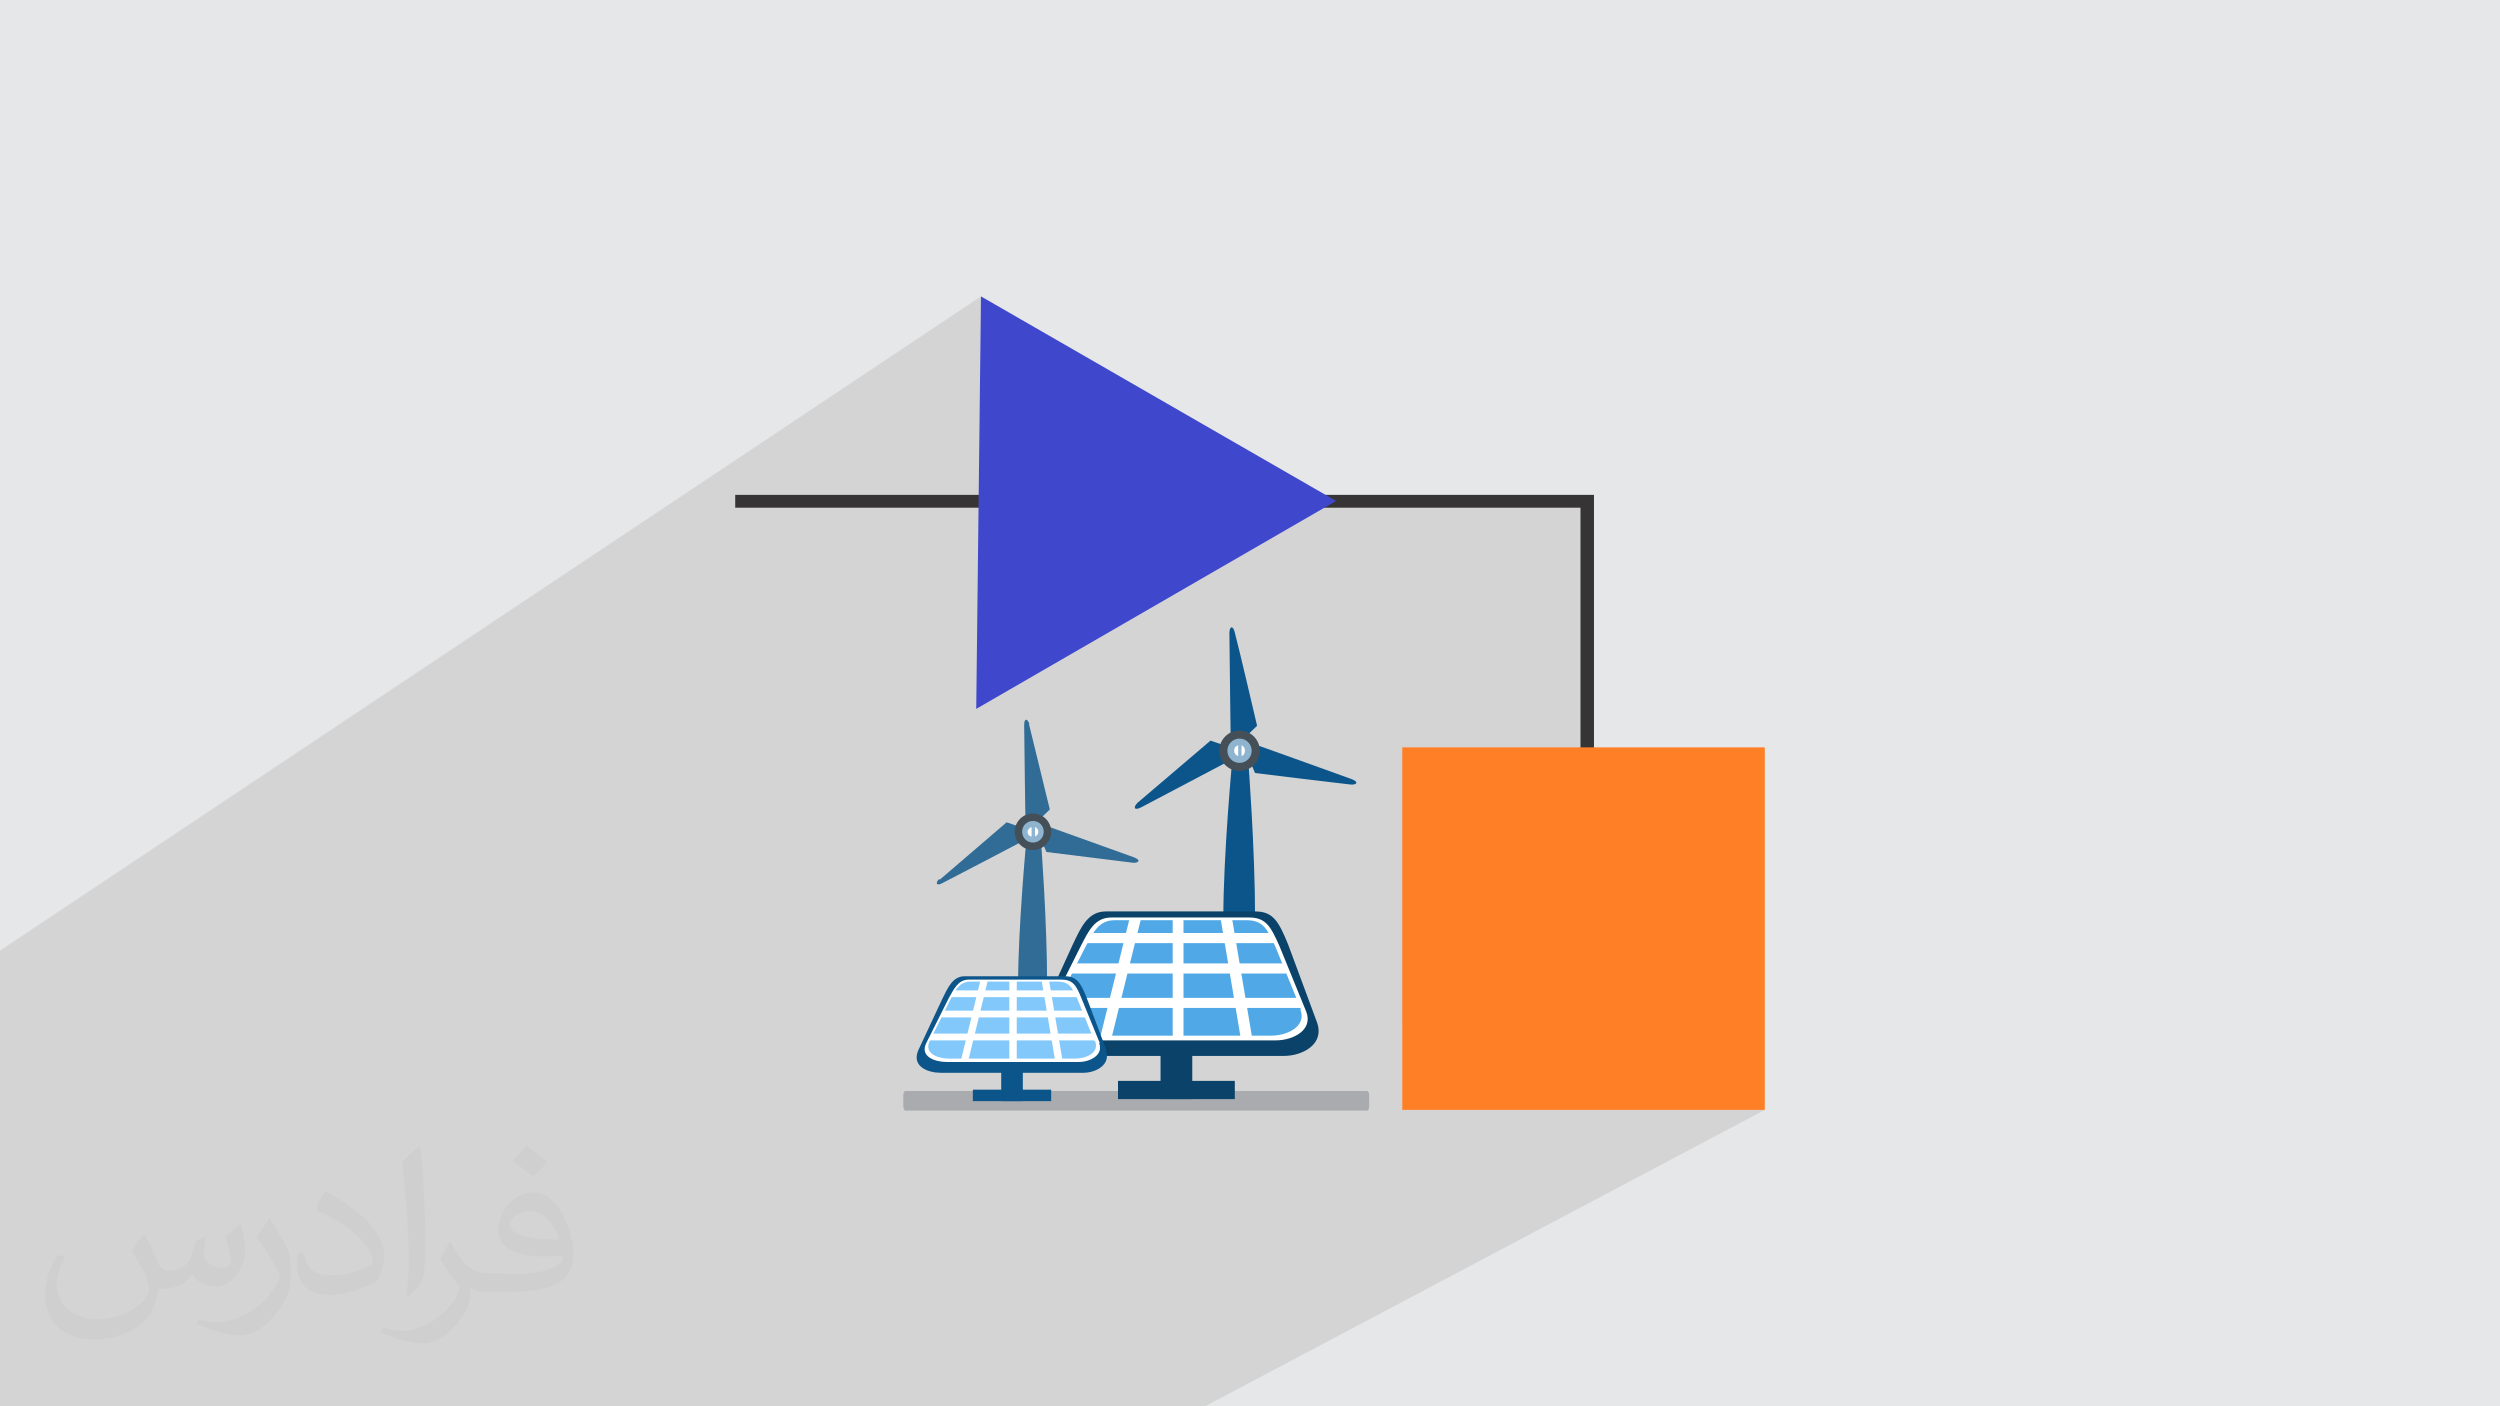
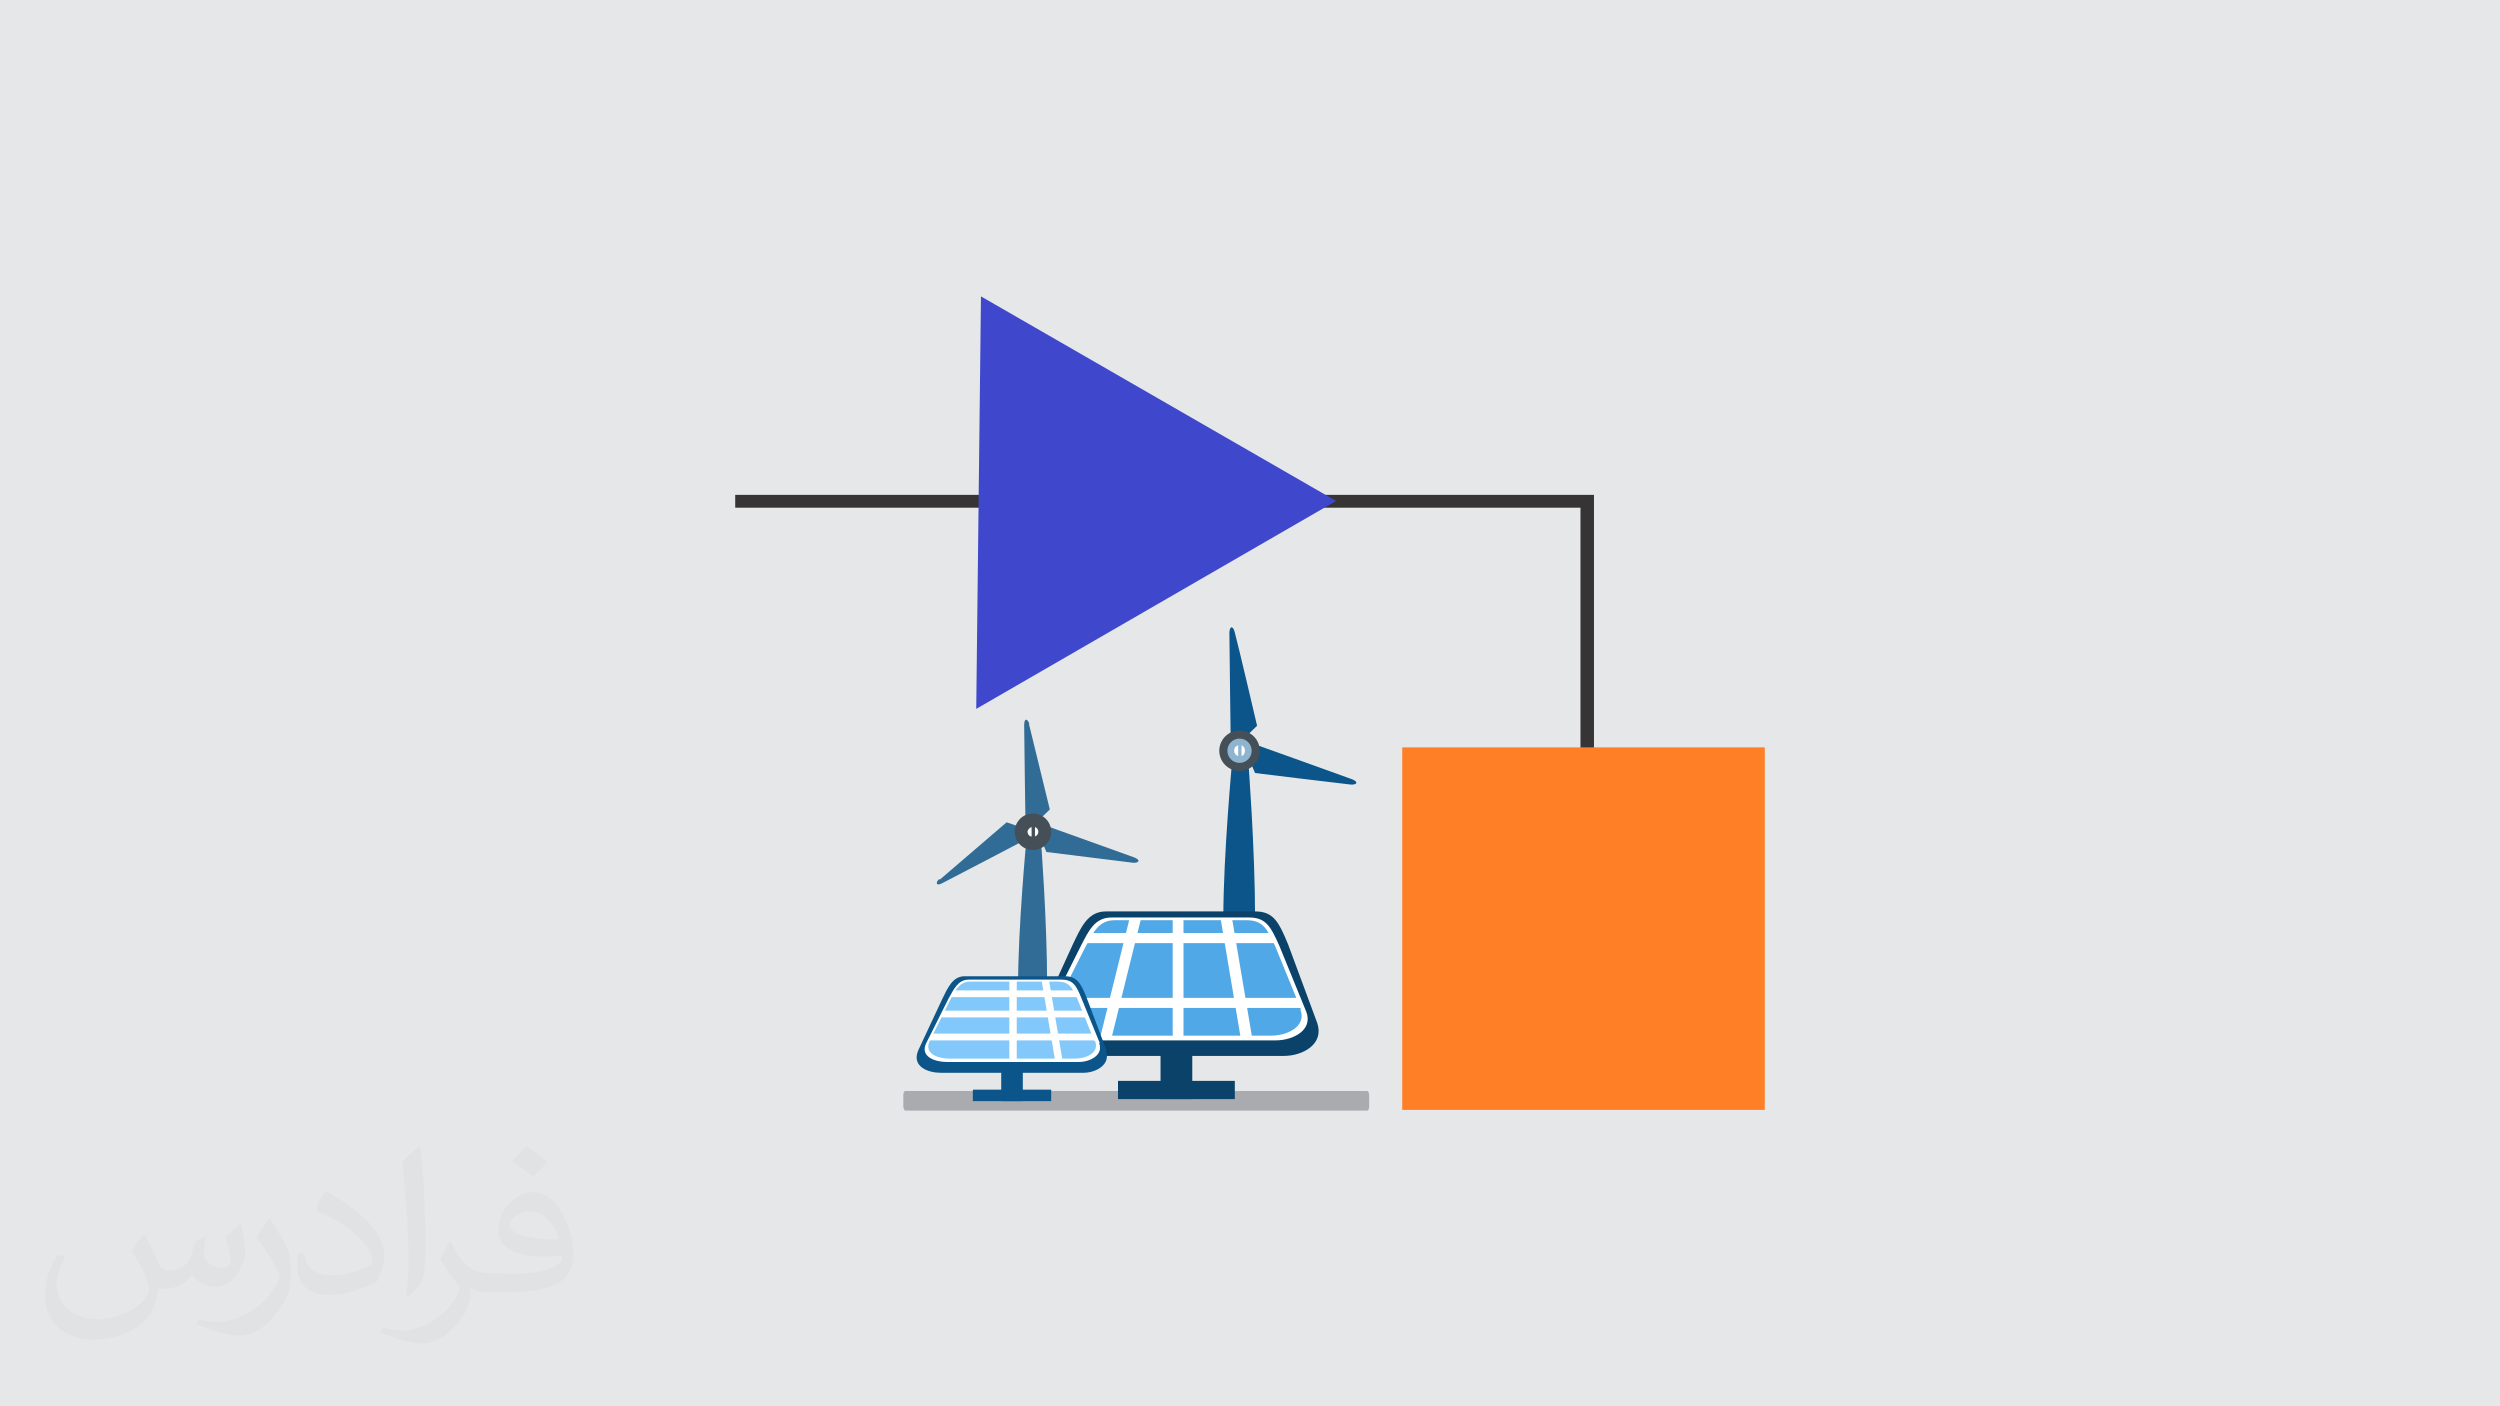
<svg xmlns="http://www.w3.org/2000/svg" xmlns:ns1="http://sodipodi.sourceforge.net/DTD/sodipodi-0.dtd" xmlns:ns2="http://www.inkscape.org/namespaces/inkscape" xml:space="preserve" width="3.703in" height="2.083in" version="1.1" style="shape-rendering:geometricPrecision; text-rendering:geometricPrecision; image-rendering:optimizeQuality; fill-rule:evenodd; clip-rule:evenodd" viewBox="0 0 3703 2083" ns1:role="line" ns1:version="0.32" ns2:version="0.45.1" ns1:docname="ideal_feedback_model.svg" ns2:output_extension="org.inkscape.output.svg.inkscape" enable-background="new 0 0 64 64">
  <defs>
    <style type="text/css">
   
    .fil6 {fill:none;fill-rule:nonzero}
    .fil7 {fill:#A9ABAE}
    .fil5 {fill:#3F48CC}
    .fil0 {fill:#E6E7E8}
    .fil4 {fill:#FF7F27}
    .fil13 {fill:#0A4269;fill-rule:nonzero}
    .fil12 {fill:#0B558A;fill-rule:nonzero}
    .fil8 {fill:#316C96;fill-rule:nonzero}
    .fil3 {fill:#373435;fill-rule:nonzero}
    .fil9 {fill:#444F57;fill-rule:nonzero}
    .fil14 {fill:#50A8E6;fill-rule:nonzero}
    .fil15 {fill:#82C8FA;fill-rule:nonzero}
    .fil10 {fill:#8FB4CF;fill-rule:nonzero}
    .fil11 {fill:white;fill-rule:nonzero}
    .fil2 {fill:#373435;fill-opacity:0.031}
    .fil1 {fill:#373435;fill-opacity:0.102}
   
  </style>
  </defs>
  <g id="Layer_x0020_1">
    <polygon class="fil0" points="-3,0 3706,0 3706,2083 -3,2083 " />
-     <polygon class="fil1" points="828,2083 811,2083 801,2083 787,2083 786,2083 785,2083 768,2083 755,2083 744,2083 728,2083 722,2083 710,2083 709,2083 700,2083 700,2083 699,2083 698,2083 694,2083 687,2083 685,2083 685,2083 684,2083 677,2083 659,2083 654,2083 630,2083 624,2083 615,2083 614,2083 613,2083 611,2083 602,2083 568,2083 567,2083 564,2083 561,2083 556,2083 556,2083 551,2083 546,2083 546,2083 543,2083 541,2083 528,2083 525,2083 502,2083 492,2083 488,2083 484,2083 472,2083 468,2083 462,2083 456,2083 451,2083 448,2083 445,2083 444,2083 441,2083 440,2083 438,2083 433,2083 428,2083 424,2083 423,2083 419,2083 418,2083 417,2083 414,2083 408,2083 404,2083 388,2083 388,2083 385,2083 382,2083 374,2083 371,2083 367,2083 366,2083 360,2083 346,2083 327,2083 322,2083 282,2083 266,2083 259,2083 246,2083 231,2083 229,2083 229,2083 229,2083 226,2083 225,2083 213,2083 210,2083 207,2083 206,2083 202,2083 201,2083 200,2083 195,2083 192,2083 189,2083 188,2083 184,2083 183,2083 167,2083 164,2083 161,2083 155,2083 149,2083 135,2083 134,2083 133,2083 133,2083 133,2083 130,2083 130,2083 119,2083 118,2083 115,2083 113,2083 112,2083 108,2083 107,2083 107,2083 101,2083 99,2083 96,2083 96,2083 92,2083 73,2083 65,2083 -3,2083 -3,2055 -3,2049 -3,2009 -3,2004 -3,1970 -3,1950 -3,1496 -3,1474 -3,1457 -3,1410 1453,439 1450,735 2351,735 2351,1215 2341,1220 2341,1355 2361,1355 2077,1514 2077,1644 2614,1644 1785,2083 1279,2083 1229,2083 1060,2083 1043,2083 1019,2083 997,2083 981,2083 959,2083 947,2083 929,2083 915,2083 913,2083 904,2083 895,2083 890,2083 880,2083 855,2083 " />
    <ns1:namedview id="base" pagecolor="#ffffff" bordercolor="#666666" borderopacity="1.0" gridtolerance="10.9" guidetolerance="10" objecttolerance="10" ns2:pageopacity="0.0" ns2:pageshadow="2" ns2:zoom="2.8284272" ns2:cx="388.67342" ns2:cy="148.56549" ns2:document-units="px" ns2:current-layer="layer1" ns2:window-width="960" ns2:window-height="698" ns2:window-x="251" ns2:window-y="264" gridspacingx="4px" gridspacingy="4px" gridempspacing="10" showguides="false" showgrid="true" ns2:grid-points="true" />
    <path class="fil2" d="M215 1831c7,11 12,21 16,32 3,7 5,19 21,19 5,0 11,-1 17,-5 7,-3 12,-9 14,-17l6 -21 15 -7 1 1c-2,8 -3,16 -3,21 0,18 15,24 27,24 7,0 13,-4 13,-10 0,-8 -4,-23 -8,-35 7,-7 14,-14 22,-20l1 1c4,15 6,30 6,40 0,10 -4,20 -8,27 -7,14 -20,25 -36,25 -12,0 -25,-6 -34,-17l-1 0c-9,11 -22,20 -43,20l-7 0c-1,14 -4,24 -9,33 -13,25 -50,42 -85,42 -49,0 -73,-28 -73,-66 0,-23 8,-45 19,-60l10 4c-7,14 -12,27 -12,40 0,35 29,52 62,52 31,0 68,-19 75,-42 -3,-25 -12,-36 -26,-59 4,-7 10,-15 17,-23l1 0 0 0 0 0 2 1 0 0 0 0 0 0 0 0 0 0 0 0zm565 -133c10,6 20,14 30,23 -6,8 -12,15 -21,21 -10,-8 -20,-15 -30,-22 7,-8 14,-15 20,-22l0 0 0 0 1 0 0 0 0 0 0 0 0 0 0 0 0 0zm5 96c-17,0 -30,11 -30,19 0,17 33,23 73,23 -5,-20 -22,-42 -43,-42zm-37 93c22,0 41,-1 55,-4 16,-4 30,-12 30,-18 0,-2 0,-3 -1,-5 -9,1 -19,1 -29,1 -29,0 -52,-7 -61,-23 -2,-5 -4,-10 -4,-16 0,-16 7,-32 19,-42 10,-9 21,-14 33,-14 20,0 37,16 48,42 6,14 11,30 11,51 0,14 -4,25 -12,34 -16,15 -45,21 -90,21l-20 0 0 0 -5 0c-11,0 -19,-2 -25,-7l-1 0c0,3 1,5 1,7 0,10 -3,23 -10,33 -20,30 -42,43 -60,43 -19,0 -42,-7 -63,-17l4 -7c7,3 16,5 29,5 34,0 78,-33 84,-64 -1,-3 -4,-6 -7,-10 -10,-12 -16,-22 -22,-32 5,-10 10,-18 14,-25l2 0c14,29 28,46 57,46l5 0 0 0 21 0 0 0 0 0 -3 1 0 0 0 0 0 0 0 0 0 0 0 0zm-146 31c2,-14 3,-29 3,-43l0 -21c0,-39 -5,-96 -9,-133 7,-8 17,-17 25,-23l2 1c5,47 7,101 7,151 0,13 -1,26 -2,35 -1,12 -8,21 -22,35l-3 -1 0 0 0 0 -1 -1 0 0 0 0 0 0 0 0 0 0 0 0zm-151 -62c1,18 10,33 41,33 20,0 36,-5 55,-14 3,-1 5,-3 5,-5 0,-12 -9,-27 -24,-41 -14,-13 -34,-25 -51,-32 -6,-3 -8,-5 -8,-8 0,-5 7,-16 13,-24l2 0c20,11 43,27 60,44 15,16 25,33 25,51 0,13 -4,26 -11,38 -22,11 -46,20 -70,20 -29,0 -48,-14 -48,-45 0,-3 0,-9 1,-16l10 0 0 0 0 0 0 -1 0 0 0 0 0 0 0 0 0 0 0 0zm-52 -52l18 29c7,11 13,22 13,41l0 24c0,19 -12,39 -32,60 -15,14 -29,20 -42,20 -19,0 -40,-6 -65,-17l3 -7c8,2 17,4 28,4 36,0 72,-26 89,-58 2,-4 3,-7 3,-9 0,-4 -2,-8 -4,-11 -9,-17 -19,-33 -30,-47 6,-9 12,-18 18,-27l1 0 0 -2 0 0 0 0 0 0 0 0 0 0 0 0z" />
    <g id="_2210614619824">
      <polygon class="fil3" points="1089,733 2361,733 2361,1355 2341,1355 2341,752 1089,752 " />
      <polygon class="fil4" points="2077,1107 2614,1107 2614,1644 2077,1644 " />
      <polygon class="fil5" points="1453,439 1979,742 1446,1050 " />
      <polyline class="fil6" points="1151,735 2351,735 2351,1215 " />
      <rect class="fil7" x="1338" y="1616" width="690" height="29" rx="3" ry="6" />
      <g>
        <g>
          <path class="fil8" d="M1679 1278c-17,-2 -129,-16 -129,-16l-15 -34 3 -9c0,0 128,46 142,51 10,4 7,8 -1,8z" />
          <path class="fil8" d="M1392 1303c13,-11 99,-85 99,-85l35 12 4 8c0,0 -120,63 -134,70 -9,5 -11,0 -5,-6z" />
          <path class="fil8" d="M1524 1072c4,16 31,127 31,127l-27 26 -9 0c0,0 -2,-136 -2,-151 0,-11 5,-10 8,-1z" />
          <path class="fil8" d="M1551 1458c0,-93 -9,-211 -9,-211l-22 0c0,0 -12,127 -12,211l43 0z" />
          <path class="fil9" d="M1557 1232c0,15 -12,27 -27,27 -15,0 -27,-12 -27,-27 0,-15 12,-27 27,-27 15,0 27,12 27,27z" />
-           <path class="fil10" d="M1546 1232c0,9 -7,16 -16,16 -9,0 -16,-7 -16,-16 0,-9 7,-16 16,-16 9,0 16,7 16,16z" />
          <path class="fil11" d="M1528 1225c-3,1 -6,4 -6,7 0,4 3,7 6,7l0 -15z" />
          <path class="fil11" d="M1533 1225l0 14c3,-1 5,-4 5,-7 0,-3 -2,-6 -5,-7z" />
        </g>
        <g>
          <path class="fil12" d="M2000 1162c-19,-2 -141,-17 -141,-17l-16 -37 3 -10c0,0 140,50 156,56 11,4 8,9 -2,8z" />
-           <path class="fil12" d="M1685 1189c14,-12 108,-92 108,-92l38 13 5 9c0,0 -131,69 -146,77 -10,5 -12,0 -5,-7z" />
          <path class="fil12" d="M1829 937c5,18 33,138 33,138l-29 28 -10 0c0,0 -2,-148 -2,-165 0,-12 6,-11 8,-1z" />
          <path class="fil12" d="M1859 1359c0,-102 -10,-231 -10,-231l-24 0c0,0 -13,139 -13,231l47 0z" />
          <path class="fil9" d="M1866 1112c0,16 -13,30 -30,30 -16,0 -30,-13 -30,-30 0,-16 13,-30 30,-30 16,0 30,13 30,30z" />
          <path class="fil10" d="M1854 1112c0,10 -8,18 -18,18 -10,0 -18,-8 -18,-18 0,-10 8,-18 18,-18 10,0 18,8 18,18z" />
          <path class="fil11" d="M1834 1104c-4,1 -6,4 -6,8 0,4 3,7 6,8l0 -16z" />
          <path class="fil11" d="M1839 1104l0 16c3,-1 5,-4 5,-8 0,-4 -2,-7 -5,-8z" />
        </g>
        <polygon class="fil13" points="1719,1628 1766,1628 1766,1550 1719,1550 " />
        <path class="fil13" d="M1951 1515c11,32 -22,49 -49,49l-317 0c-27,0 -64,-13 -49,-49l53 -116c12,-25 22,-49 49,-49l221 0c27,0 35,15 49,49l43 116z" />
        <path class="fil11" d="M1935 1499c10,27 -20,42 -45,42l-293 0c-25,0 -59,-11 -45,-42l49 -98c11,-21 20,-42 45,-42l204 0c25,0 32,13 45,42l40 98z" />
        <path class="fil14" d="M1926 1495c10,25 -19,39 -43,39l-279 0c-24,0 -57,-11 -43,-39l47 -93c11,-20 19,-39 43,-39l195 0c24,0 31,12 43,39l38 93z" />
        <polygon class="fil11" points="1930,1493 1555,1493 1566,1478 1926,1478 " />
-         <polygon class="fil11" points="1906,1442 1582,1442 1591,1427 1902,1427 " />
        <polygon class="fil11" points="1889,1397 1606,1397 1614,1382 1885,1382 " />
        <polygon class="fil11" points="1737,1539 1753,1539 1753,1361 1737,1361 " />
        <polygon class="fil11" points="1825,1361 1808,1361 1838,1539 1855,1539 " />
        <polygon class="fil11" points="1673,1361 1690,1361 1646,1539 1629,1539 " />
        <polygon class="fil13" points="1656,1628 1829,1628 1829,1601 1656,1601 " />
        <polygon class="fil12" points="1483,1631 1515,1631 1515,1579 1483,1579 " />
        <path class="fil12" d="M1638 1556c8,21 -15,33 -33,33l-212 0c-18,0 -43,-9 -33,-33l36 -77c8,-16 15,-33 33,-33l148 0c18,0 24,10 33,33l29 77z" />
        <path class="fil11" d="M1628 1545c7,18 -14,28 -30,28l-196 0c-17,0 -40,-8 -30,-28l33 -66c8,-14 14,-28 30,-28l137 0c17,0 22,8 30,28l27 66z" />
        <path class="fil15" d="M1622 1542c7,17 -13,26 -29,26l-187 0c-16,0 -38,-7 -29,-26l31 -62c7,-13 13,-26 29,-26l130 0c16,0 21,8 29,26l25 62z" />
        <polygon class="fil11" points="1625,1541 1374,1541 1381,1531 1621,1531 " />
        <polygon class="fil11" points="1608,1507 1392,1507 1398,1497 1606,1497 " />
        <polygon class="fil11" points="1597,1477 1408,1477 1413,1467 1594,1467 " />
        <polygon class="fil11" points="1495,1572 1506,1572 1506,1453 1495,1453 " />
        <polygon class="fil11" points="1554,1453 1543,1453 1563,1572 1574,1572 " />
-         <polygon class="fil11" points="1452,1453 1463,1453 1434,1572 1423,1572 " />
        <polygon class="fil12" points="1441,1631 1557,1631 1557,1614 1441,1614 " />
      </g>
    </g>
  </g>
</svg>